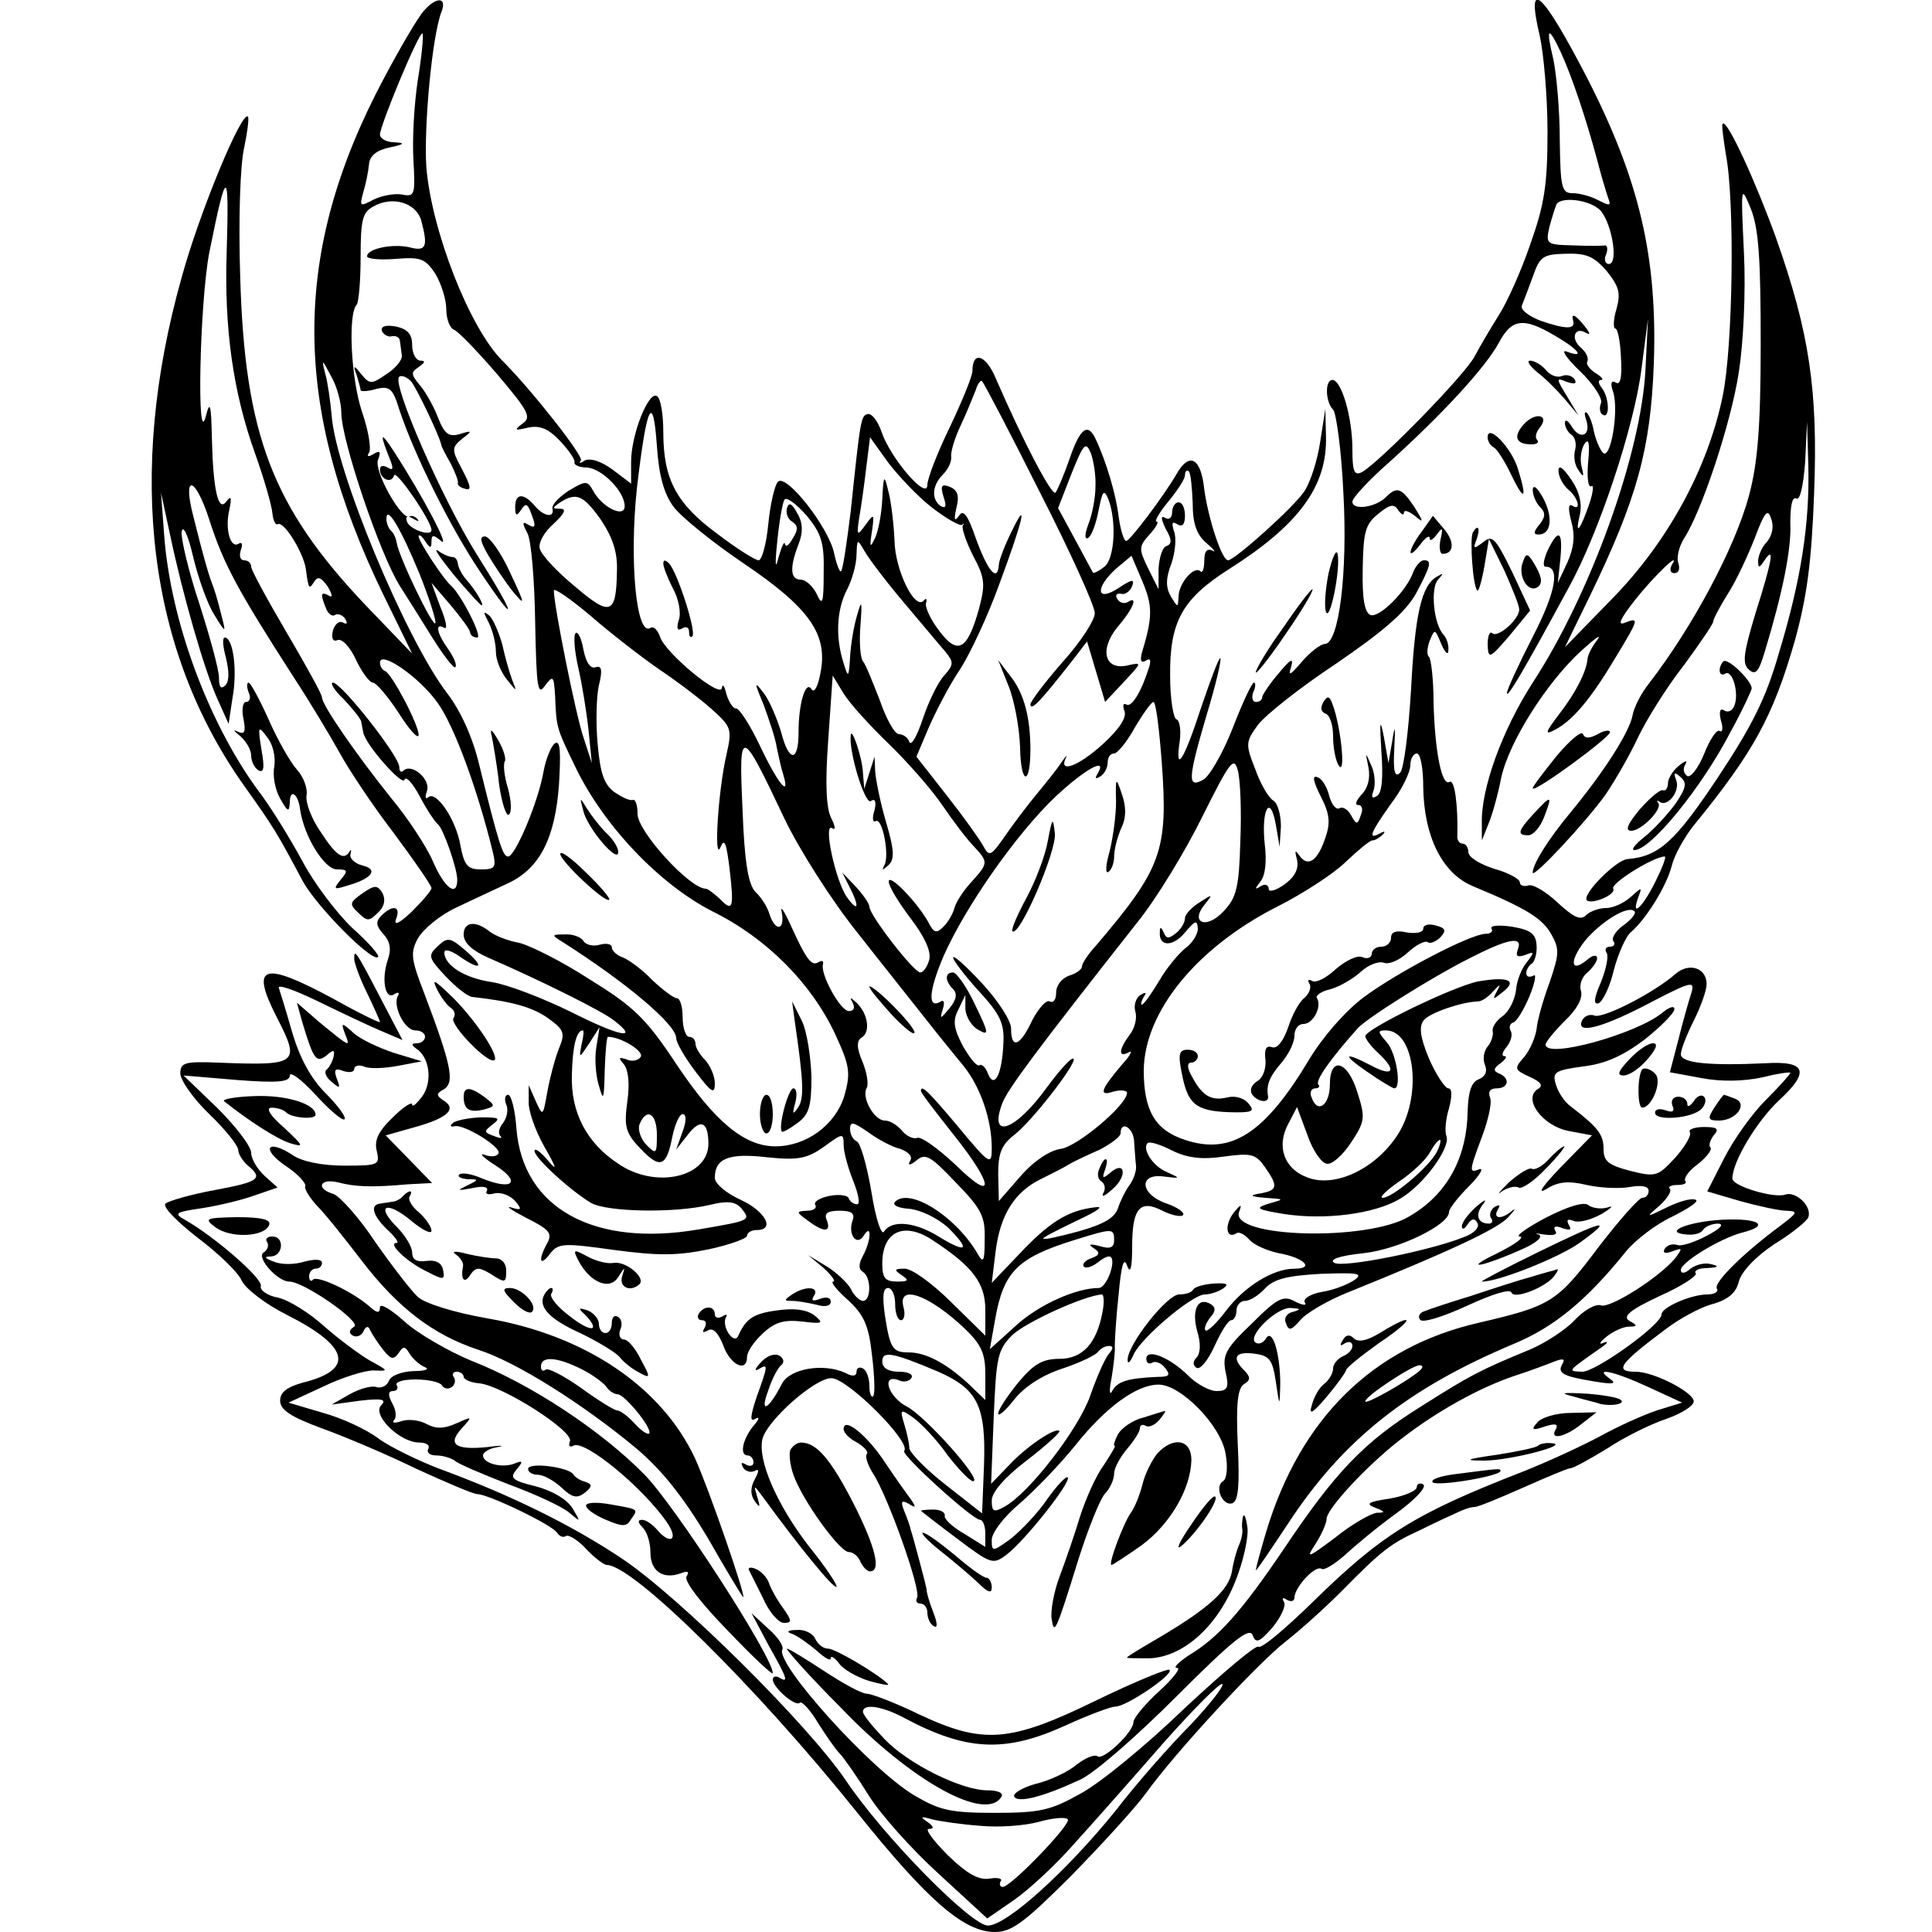
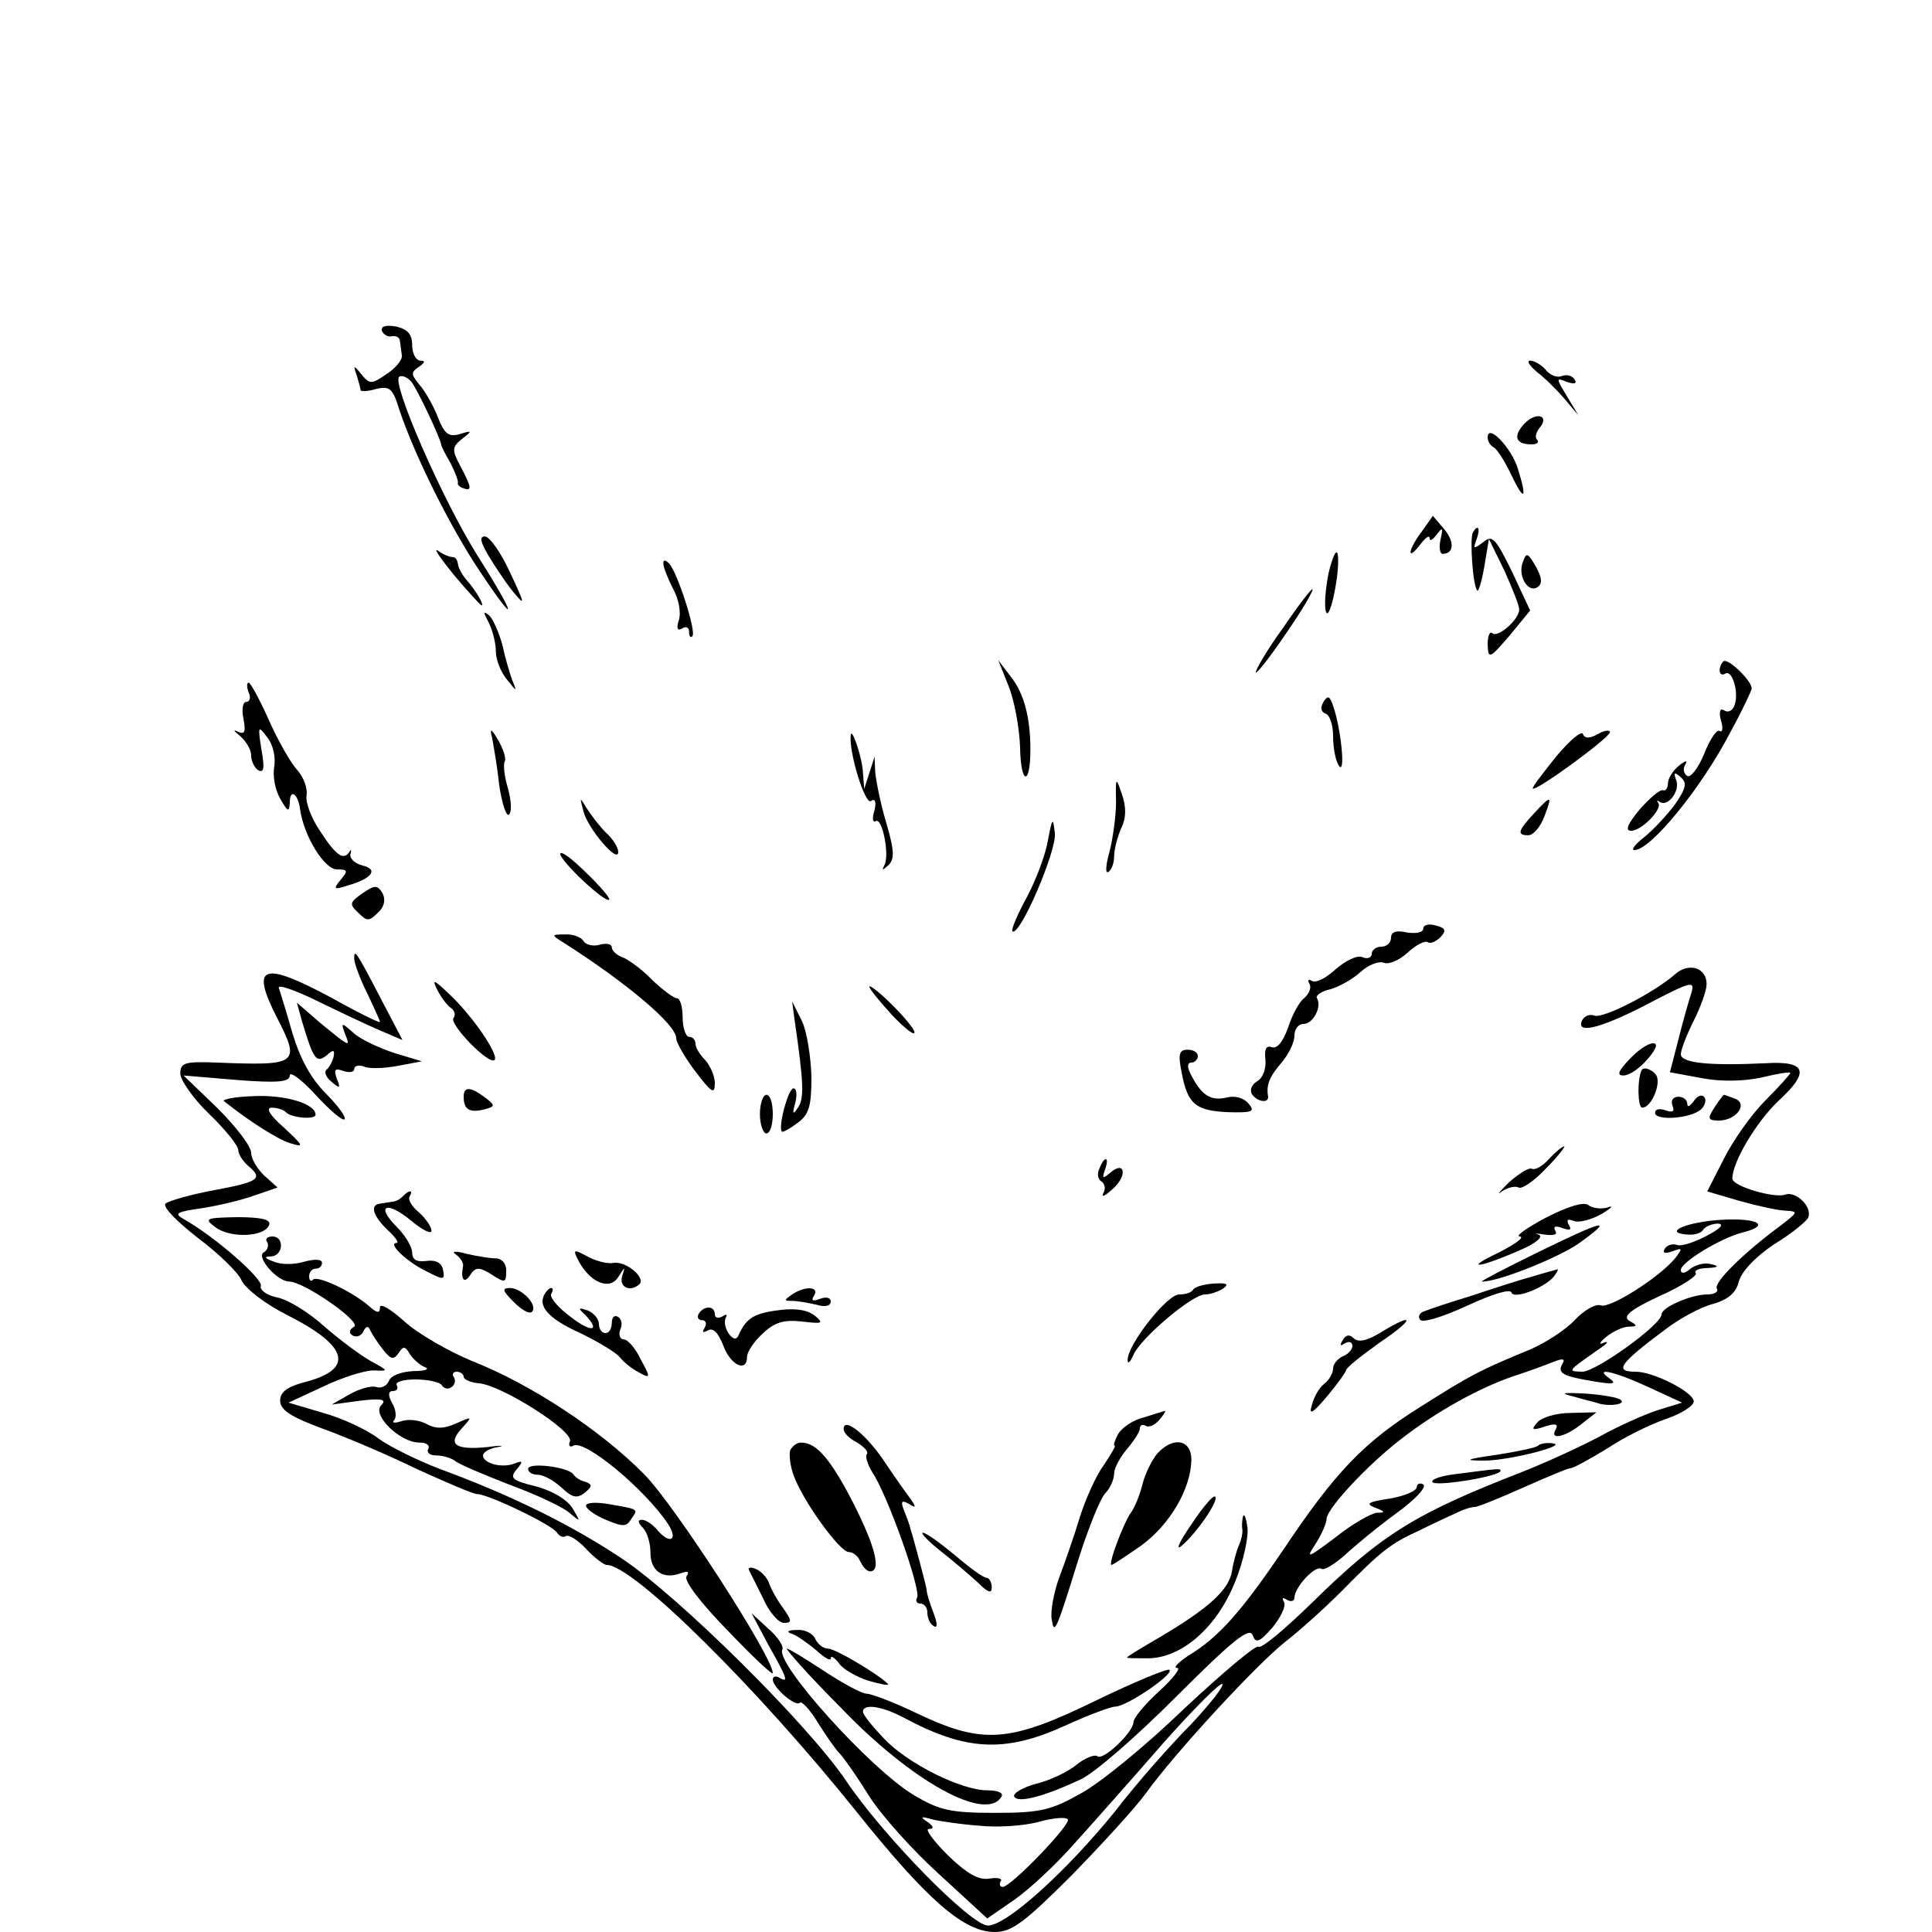
<svg xmlns="http://www.w3.org/2000/svg" version="1.0" width="300pt" height="300pt" viewBox="0 0 300 300" preserveAspectRatio="xMidYMid meet">
  <g transform="translate(0,300) scale(0.1,-0.1)" fill="#000000" stroke="none">
-     <path d="M658 2983 c-9 -10 -36 -56 -61 -103 -145 -271 -145 -509 -1 -805 l44 -90 -73 76 c-144 152 -187 264 -194 509 -3 89 0 174 6 200 5 24 8 46 6 49 -10 9 -76 -151 -103 -250 -86 -306 -52 -579 97 -789 47 -66 51 -73 91 -148 21 -39 108 -127 117 -118 3 2 -15 23 -40 45 -24 23 -59 69 -77 103 -19 35 -50 86 -71 113 -76 105 -134 261 -144 393 l-5 67 14 -65 c20 -95 53 -209 73 -254 l18 -40 6 40 c8 43 1 94 -12 94 -4 0 -3 -14 2 -32 5 -21 5 -36 -1 -42 -7 -7 -10 -3 -10 12 0 12 -14 63 -30 113 -17 51 -29 102 -28 113 2 12 10 -4 18 -39 8 -33 22 -73 33 -90 17 -28 18 -28 12 -5 -8 32 -11 42 -18 60 -5 15 -11 35 -27 99 -17 66 3 62 25 -6 22 -69 44 -109 130 -243 27 -41 59 -95 73 -120 13 -24 50 -80 83 -123 32 -43 59 -82 59 -86 0 -4 -14 -20 -31 -37 -19 -18 -28 -22 -24 -11 8 20 -5 23 -23 5 -9 -9 -8 -16 3 -28 11 -12 13 -24 7 -41 -10 -30 -4 -62 10 -53 6 4 9 3 6 -2 -9 -15 10 -54 27 -54 8 0 15 -4 15 -10 0 -5 -6 -10 -12 -10 -9 0 -10 -2 -2 -8 21 -13 26 -51 10 -74 -9 -12 -16 -18 -16 -13 0 5 -14 -4 -30 -20 -23 -22 -29 -36 -25 -52 5 -22 3 -23 -50 -23 -34 0 -65 6 -80 16 -39 26 -51 11 -12 -16 20 -13 33 -28 31 -32 -2 -3 6 -17 18 -30 13 -13 44 -52 70 -86 56 -73 111 -115 181 -138 59 -19 162 -84 245 -153 40 -34 72 -74 111 -139 29 -51 54 -92 55 -92 5 0 -55 173 -75 216 -52 111 -171 191 -323 217 -51 9 -96 23 -107 33 -10 9 -40 48 -66 85 -25 38 -55 71 -65 75 -28 8 -22 25 7 18 27 -7 52 -8 108 -3 l38 2 -36 37 -36 37 46 13 c50 14 65 28 44 41 -12 8 -12 11 1 18 16 11 11 37 -31 148 -21 54 -22 64 -10 86 8 14 34 36 60 48 25 12 62 29 81 38 48 23 72 69 78 153 3 50 2 69 -6 64 -6 -4 -14 -23 -18 -44 -8 -47 -44 -132 -55 -132 -8 0 -14 17 -45 143 -10 42 -29 84 -50 111 -64 84 -173 345 -179 431 -2 22 -6 51 -10 65 -6 23 -5 23 9 -4 9 -15 16 -41 16 -57 0 -42 60 -220 91 -269 9 -14 31 -49 49 -78 18 -29 35 -51 37 -48 3 3 -2 15 -11 28 -18 25 -21 42 -6 33 5 -3 3 11 -6 32 l-14 38 30 -35 c16 -19 30 -38 30 -42 0 -4 5 -8 11 -8 9 0 -24 65 -40 80 -13 11 -51 70 -51 77 0 4 5 1 10 -7 8 -12 10 -12 10 -1 0 11 3 11 15 1 15 -13 -28 69 -74 140 -21 32 -22 28 -4 -17 4 -11 3 -14 -5 -9 -7 4 -12 3 -12 -3 0 -15 18 -23 22 -9 3 9 58 -71 58 -85 0 -11 -34 1 -38 13 -3 8 0 10 9 5 8 -5 11 -5 7 -1 -3 4 -9 6 -12 4 -12 -7 -56 71 -49 88 5 13 3 15 -7 9 -8 -5 -11 -4 -7 2 4 6 -1 35 -11 64 -17 51 -22 152 -8 166 3 4 6 37 6 74 0 59 3 70 21 79 29 16 65 5 73 -22 11 -41 8 -49 -18 -42 -26 6 -66 -2 -66 -14 0 -4 20 -6 44 -4 39 3 46 1 62 -23 9 -15 17 -40 17 -55 0 -16 6 -30 12 -32 6 -2 36 -33 67 -69 49 -58 54 -67 39 -77 -13 -10 -12 -11 9 -6 19 4 32 -2 50 -21 14 -15 24 -30 22 -33 -1 -4 8 -8 20 -8 23 -2 58 -37 58 -60 0 -19 -35 -2 -49 24 -9 16 -11 16 -38 0 -15 -10 -27 -22 -25 -28 3 -15 -14 -12 -28 5 -17 20 -30 19 -30 -2 0 -14 2 -15 9 -5 7 11 10 10 15 -3 9 -23 8 -27 -5 -19 -8 5 -8 1 0 -14 6 -11 11 -73 12 -137 2 -103 4 -116 15 -100 13 17 14 16 16 -16 2 -49 2 -49 31 -109 44 -92 131 -183 213 -225 85 -42 154 -112 191 -191 23 -50 24 -60 14 -96 -14 -45 -59 -78 -107 -78 -48 0 -94 38 -154 128 -47 71 -66 89 -134 131 -43 28 -93 53 -110 57 -17 3 -37 11 -45 17 -22 18 -41 16 -41 -4 0 -13 13 -25 38 -36 76 -33 178 -83 196 -98 40 -31 7 -24 -68 14 -43 21 -97 42 -122 46 -42 6 -74 26 -74 46 0 6 10 3 22 -5 34 -24 42 -19 12 7 -25 22 -29 22 -44 8 -16 -15 -15 -18 12 -47 16 -17 34 -31 41 -32 63 -7 94 -16 118 -33 25 -18 27 -23 17 -47 -6 -15 -14 -45 -18 -67 -7 -39 -7 -39 -18 -15 l-11 25 0 -25 c-1 -14 10 -45 24 -70 20 -35 21 -40 5 -21 -11 13 -20 19 -20 14 0 -11 56 -62 88 -81 25 -14 129 -16 184 -3 28 7 40 5 49 -5 15 -19 16 -19 -66 -33 -163 -28 -273 33 -283 156 -2 29 -8 53 -13 53 -5 0 -6 -7 -3 -15 4 -8 1 -21 -5 -29 -6 -7 -8 -16 -4 -20 4 -4 0 -4 -10 0 -16 6 -16 7 -2 18 13 10 10 11 -19 11 -20 -1 -39 -5 -43 -9 -5 -4 -3 -6 2 -5 14 5 75 -33 69 -42 -2 -5 -12 -6 -22 -2 -9 3 -1 -5 18 -17 40 -26 26 -39 -21 -20 -16 7 -32 10 -36 6 -3 -3 2 -6 13 -7 18 0 18 -1 -1 -10 -16 -8 -15 -8 8 -4 17 4 26 2 23 -4 -3 -5 2 -7 12 -4 10 2 24 -3 32 -12 11 -13 10 -15 -6 -10 -10 3 0 -4 23 -16 36 -18 41 -24 33 -39 -15 -27 -12 -38 4 -17 13 17 21 17 100 6 68 -9 97 -9 146 1 33 7 60 17 60 21 0 5 7 9 15 9 29 0 14 29 -25 47 -22 10 -40 25 -40 34 0 30 21 39 81 32 49 -5 62 -2 88 16 30 22 31 22 31 3 0 -11 7 -36 15 -56 8 -20 11 -36 6 -36 -5 0 -11 4 -13 9 -1 5 -15 7 -30 4 -15 -3 -25 -9 -22 -14 3 -5 -3 -9 -13 -9 -17 -1 -17 -2 1 -15 25 -19 37 -19 30 0 -5 11 1 15 20 15 18 0 24 -4 20 -15 -8 -21 6 -41 17 -24 13 21 12 -7 -1 -31 -7 -13 -7 -21 0 -25 13 -8 13 -45 0 -45 -5 0 -14 8 -19 19 -6 10 -23 26 -38 35 l-28 17 24 -20 c13 -12 19 -21 15 -21 -5 0 5 -13 22 -28 25 -23 33 -39 38 -86 4 -32 5 -60 2 -64 -3 -3 -6 4 -6 16 0 11 -4 24 -10 27 -5 3 -10 1 -10 -5 0 -7 -6 -8 -17 -2 -34 16 -87 7 -99 -17 -21 -41 -35 -47 -21 -10 6 19 16 37 21 40 4 4 3 10 -4 14 -7 4 -19 0 -28 -10 -10 -10 -11 -15 -4 -11 15 9 15 7 -3 -43 -10 -30 -11 -40 -2 -34 7 4 6 -1 -3 -11 -17 -21 -22 -46 -9 -46 5 0 9 -5 9 -11 0 -5 -5 -7 -12 -3 -7 4 -8 3 -4 -5 4 -6 12 -8 18 -5 7 4 7 0 0 -13 -7 -13 -7 -24 0 -34 8 -11 9 -10 4 6 -6 20 -6 20 9 0 56 -77 110 -143 114 -139 2 2 -17 31 -43 63 -50 65 -80 134 -72 167 8 29 81 94 107 94 25 0 125 -100 113 -113 -6 -5 106 -107 118 -107 4 0 8 -9 8 -21 l0 -21 -32 20 c-18 10 -32 23 -31 28 1 6 -7 10 -18 10 -10 0 -19 -1 -19 -2 0 0 25 -20 56 -43 53 -40 56 -41 77 -25 28 21 101 113 95 120 -3 2 -17 -13 -32 -34 -14 -21 -40 -48 -56 -61 -29 -21 -30 -21 -30 -2 0 11 19 36 43 56 23 20 62 60 87 91 47 59 95 94 129 94 35 0 97 -64 104 -107 4 -21 2 -40 -4 -43 -14 -9 0 -40 15 -34 9 4 11 28 8 91 -3 64 0 88 10 94 10 6 10 11 0 21 -20 20 -14 30 16 26 23 -3 28 -9 33 -43 6 -40 6 -40 7 -5 0 48 -12 88 -22 72 -4 -7 -11 -10 -16 -7 -15 9 32 55 54 54 16 -1 17 -2 4 -6 -10 -2 -15 -10 -11 -18 4 -12 8 -11 22 5 9 11 43 31 76 44 156 63 231 98 247 116 10 11 13 15 6 10 -16 -14 -31 -13 -22 2 4 7 3 8 -5 4 -6 -4 -9 -12 -6 -17 4 -5 2 -9 -3 -9 -17 0 -22 13 -10 29 8 10 4 9 -10 -3 -12 -11 -22 -24 -22 -30 0 -6 4 -5 9 3 6 9 11 10 15 2 4 -6 -4 -16 -21 -22 -52 -21 -187 -48 -201 -40 -9 5 7 11 45 15 55 6 133 44 133 64 0 5 14 23 31 40 18 18 24 30 15 26 -15 -6 -14 -1 3 45 11 28 18 57 15 66 -4 10 0 15 10 15 19 0 21 16 4 23 -10 4 -9 8 2 16 8 6 11 11 6 11 -5 0 -3 7 4 15 6 8 9 18 6 24 -3 5 -2 11 3 13 6 1 17 20 26 41 9 22 11 36 6 32 -6 -3 -11 -2 -11 4 0 5 4 12 9 15 4 3 8 16 7 28 -1 18 -9 24 -38 29 -20 3 -35 2 -32 -3 3 -4 -1 -8 -9 -8 -23 0 -138 -60 -190 -99 -28 -21 -63 -61 -84 -96 -69 -115 -121 -149 -193 -125 -46 15 -64 45 -64 108 1 91 82 190 205 253 42 21 91 53 109 71 19 18 37 33 41 33 4 0 11 4 16 9 5 5 3 6 -4 2 -20 -11 -15 1 17 46 17 22 30 49 30 60 0 10 5 18 10 18 6 0 10 -24 10 -52 1 -76 29 -134 77 -154 84 -35 108 -50 122 -75 13 -23 12 -31 -3 -75 -10 -27 -19 -59 -20 -72 -2 -13 -10 -32 -19 -43 -16 -18 -16 -20 8 -31 18 -8 22 -14 13 -19 -24 -15 7 -57 47 -65 l37 -7 -49 -50 c-26 -27 -37 -42 -23 -34 19 12 34 14 64 7 22 -5 52 -6 68 -3 17 3 28 1 28 -6 0 -6 -4 -11 -10 -11 -5 0 -36 -35 -69 -78 -63 -84 -73 -90 -185 -116 -165 -38 -277 -149 -330 -325 -9 -30 -16 -57 -16 -59 0 -3 22 30 50 72 85 130 186 210 350 279 63 26 114 68 175 144 14 17 46 42 72 54 26 13 42 24 36 26 -7 3 -27 -3 -45 -12 -33 -16 -33 -16 -11 3 12 11 19 22 16 26 -4 3 2 6 12 6 10 0 15 3 12 6 -3 4 5 16 19 26 14 11 23 23 20 26 -3 3 -1 11 5 19 9 10 6 13 -15 13 -15 0 -25 -4 -22 -8 3 -5 -8 -23 -23 -40 -27 -29 -30 -30 -70 -20 -34 9 -41 15 -41 34 0 22 -8 33 -51 66 -10 7 -20 23 -23 34 -6 19 -2 22 42 28 35 4 63 17 96 42 25 20 46 41 46 47 0 6 -8 3 -18 -5 -39 -33 -182 -73 -182 -50 0 4 14 21 30 37 19 18 28 35 25 46 -3 9 1 22 10 29 8 7 15 17 15 22 0 6 -7 5 -15 -2 -26 -22 -29 -3 -4 29 25 30 67 56 77 46 3 -3 -4 -12 -16 -21 -12 -8 -20 -20 -17 -25 4 -5 1 -9 -5 -9 -6 0 -9 -4 -5 -10 3 -5 -1 -25 -9 -45 -11 -25 -12 -35 -4 -33 7 3 18 26 24 52 7 26 19 53 27 59 23 20 55 71 63 103 4 16 19 43 33 61 94 115 124 170 158 288 19 69 26 122 30 230 6 158 -7 248 -59 395 -31 86 -76 185 -83 178 -2 -1 1 -23 5 -48 14 -73 11 -298 -5 -375 -23 -112 -85 -226 -171 -314 l-74 -76 39 80 c73 151 94 227 99 359 6 166 -22 286 -104 446 -70 135 -95 157 -73 64 6 -27 12 -94 12 -149 0 -83 -5 -113 -27 -175 -14 -41 -36 -90 -49 -110 -12 -19 -29 -48 -37 -63 -14 -28 -147 -164 -175 -180 -12 -6 -15 0 -15 36 0 49 -17 107 -31 107 -12 0 -11 -34 1 -46 5 -5 13 -64 16 -129 7 -125 -7 -235 -29 -235 -6 0 -22 -12 -35 -27 -19 -22 -22 -24 -17 -8 4 14 -1 12 -19 -10 -14 -16 -25 -33 -26 -37 0 -5 -4 -8 -10 -8 -5 0 -7 7 -4 15 4 8 4 15 1 15 -3 0 -18 -32 -33 -71 -15 -38 -36 -75 -46 -80 -24 -13 -24 0 6 102 14 46 23 85 21 87 -2 2 -15 -33 -30 -77 -27 -83 -41 -104 -33 -51 2 16 0 31 -5 33 -5 1 -10 32 -10 67 -1 85 19 120 91 166 109 69 153 129 151 206 l-1 43 -8 -51 c-4 -28 -15 -62 -24 -76 -15 -24 -109 -108 -119 -108 -10 0 -31 66 -37 110 -5 49 -23 59 -43 24 -21 -36 -72 -103 -78 -104 -4 0 -9 17 -12 38 -4 34 -19 85 -36 121 -12 25 -24 16 -40 -31 -9 -26 -19 -49 -22 -53 -6 -5 -50 79 -93 178 -15 36 -36 43 -36 11 0 -8 -16 -47 -35 -87 -19 -39 -35 -80 -35 -90 0 -25 -57 41 -71 82 -6 18 -16 30 -22 28 -10 -3 -11 -7 -26 -151 -6 -48 -12 -90 -15 -93 -2 -2 -7 10 -11 29 -9 40 -74 123 -87 110 -5 -5 -12 -35 -15 -66 -3 -31 -10 -56 -15 -56 -5 0 -34 18 -64 41 -64 47 -84 85 -84 158 0 27 -4 53 -10 56 -13 8 -40 -60 -40 -102 l0 -34 -29 22 c-18 13 -34 18 -43 14 -7 -5 -10 -5 -6 0 5 6 -76 109 -122 155 -51 51 -110 202 -118 301 -4 62 9 205 24 242 8 22 -9 22 -28 0z m-9 -106 c-6 -38 -9 -94 -7 -126 3 -54 2 -57 -18 -53 -12 2 -32 -2 -44 -8 -21 -11 -22 -11 -16 11 4 13 8 33 9 44 1 13 12 22 32 26 23 5 25 7 8 8 -13 0 -23 6 -23 12 0 14 61 161 66 157 2 -2 -1 -34 -7 -71z m1775 41 c17 -37 39 -103 56 -166 6 -24 14 -50 17 -59 5 -13 3 -13 -15 -4 -11 6 -29 11 -40 11 -17 0 -19 8 -20 83 0 45 -5 101 -10 125 -12 50 -8 53 12 10z m-2072 -309 c-4 -120 10 -218 44 -313 14 -39 26 -81 27 -93 1 -11 5 -19 8 -17 10 6 41 -46 44 -70 4 -31 5 -32 13 -19 6 9 11 6 21 -8 7 -12 8 -18 2 -14 -13 7 -14 3 -5 -19 3 -9 10 -14 14 -11 5 3 12 0 16 -6 4 -7 3 -9 -3 -6 -6 4 -13 -2 -16 -12 -3 -12 0 -18 7 -15 7 3 20 -11 29 -31 9 -19 21 -35 26 -35 5 0 23 -21 40 -47 17 -27 31 -42 31 -34 0 16 -41 94 -52 99 -5 2 -8 8 -8 13 0 20 62 -23 90 -63 25 -35 61 -132 85 -230 6 -25 4 -28 -18 -28 -21 0 -26 6 -32 37 -7 41 -38 86 -50 75 -5 -4 -5 1 -2 10 6 18 -24 44 -37 31 -3 -3 -6 -1 -6 6 0 17 -90 131 -103 131 -5 0 2 -12 17 -26 14 -15 27 -31 27 -35 1 -5 2 -12 3 -16 3 -19 61 -84 64 -74 2 7 13 -5 24 -26 11 -21 24 -40 28 -43 8 -6 30 -68 30 -86 0 -28 -20 -13 -38 29 -10 23 -39 67 -64 97 -53 66 -108 145 -108 157 0 5 -25 50 -55 101 -30 51 -55 97 -55 102 0 6 -5 10 -11 10 -6 0 -8 7 -5 16 3 8 2 13 -3 10 -13 -9 -22 22 -15 52 4 19 3 23 -4 14 -13 -19 -21 16 -23 98 -1 51 -3 59 -9 35 -15 -60 -10 175 5 253 27 134 31 134 27 1z m2382 -144 c0 -130 -5 -185 -18 -234 -22 -82 -88 -205 -156 -293 -12 -15 -23 -37 -25 -49 -5 -26 -44 -87 -95 -149 -36 -43 -60 -82 -60 -95 0 -10 83 79 113 121 15 22 38 62 51 90 13 27 44 77 70 110 25 34 46 65 46 68 0 4 10 23 23 44 13 20 31 59 42 87 15 40 20 46 25 30 5 -12 2 -26 -6 -36 -8 -8 -14 -22 -14 -30 0 -12 2 -11 10 1 16 24 12 0 -14 -82 -19 -63 -21 -79 -10 -88 10 -9 15 -3 24 27 28 92 42 161 40 201 0 27 3 41 9 38 6 -4 11 18 14 56 l3 63 2 -70 c2 -88 -11 -175 -46 -290 -20 -70 -42 -113 -95 -193 -66 -99 -91 -122 -140 -126 -17 -1 -71 -55 -63 -64 8 -7 46 9 41 18 -5 8 63 50 80 50 3 0 -4 -18 -15 -40 -20 -40 -38 -56 -26 -23 6 16 6 16 -12 0 -10 -9 -27 -17 -38 -17 -11 0 -25 -5 -31 -11 -9 -9 -20 -3 -45 20 -18 17 -39 29 -45 26 -7 -2 -13 0 -13 5 0 5 -18 15 -40 21 -22 7 -40 18 -40 26 0 7 -4 13 -9 13 -5 0 -9 6 -8 13 1 46 -4 87 -12 83 -12 -8 -23 46 -25 124 0 36 -4 67 -7 70 -4 3 -3 14 1 25 8 19 8 19 18 -5 6 -14 11 -18 11 -10 1 9 -3 20 -8 25 -15 17 -20 72 -8 85 9 10 9 11 -1 5 -25 -13 -35 -60 -41 -177 -4 -65 -11 -122 -17 -128 -8 -8 -11 2 -9 37 2 36 1 39 -3 13 l-6 -35 -7 40 c-6 31 -7 26 -4 -22 3 -40 1 -65 -7 -69 -8 -5 -9 -2 -5 9 3 9 2 27 -4 39 -9 21 -9 21 -4 -4 3 -17 -1 -32 -11 -42 -8 -9 -11 -16 -5 -16 6 0 8 -7 4 -16 -5 -15 -7 -15 -15 0 -5 9 -13 14 -18 11 -5 -3 -12 5 -16 19 -3 13 -11 27 -18 29 -9 4 -7 -6 5 -30 14 -27 15 -41 7 -64 -12 -36 -27 -46 -40 -28 -7 10 -8 9 -4 -6 3 -14 -3 -26 -19 -38 -14 -10 -25 -13 -25 -7 0 6 -6 8 -12 4 -10 -6 -10 -5 -1 7 8 9 10 32 7 57 -6 54 8 81 17 32 l6 -35 2 32 c0 18 -5 36 -12 40 -7 4 -20 26 -28 49 -15 38 -15 42 4 68 11 15 65 58 121 95 73 50 107 79 124 108 24 45 26 53 13 53 -5 0 -12 -8 -16 -17 -10 -30 -53 -73 -67 -68 -9 4 -13 25 -12 72 1 57 4 69 24 85 18 15 25 16 31 6 5 -7 9 -9 9 -4 0 5 8 2 17 -5 14 -12 14 -10 -1 14 -20 30 -27 32 -44 15 -16 -16 -52 -21 -52 -7 0 6 26 34 58 62 83 75 148 146 169 184 20 38 38 41 87 12 38 -22 48 -36 19 -25 -10 4 -1 -10 20 -30 21 -20 36 -43 33 -50 -3 -7 -2 -16 3 -18 11 -7 10 27 -2 42 -5 6 -6 12 -1 12 5 0 1 5 -9 11 -9 6 -15 14 -12 18 2 5 -2 14 -10 21 -17 14 -10 34 8 23 7 -4 6 0 -2 10 -15 19 -22 22 -18 8 3 -13 -13 -12 -51 1 -18 7 -31 17 -29 23 2 5 10 26 17 45 11 32 16 35 51 36 32 1 44 -4 64 -27 19 -24 22 -34 15 -59 -5 -16 -5 -30 -2 -30 4 0 8 -20 9 -45 2 -31 -1 -44 -8 -39 -7 4 -9 -1 -4 -15 9 -29 -4 -106 -16 -94 -5 5 -11 20 -14 33 -2 12 -7 25 -11 29 -4 3 -4 -2 -1 -11 8 -24 -9 -32 -22 -11 -6 10 -11 13 -11 6 0 -6 5 -15 10 -18 6 -4 8 -14 6 -23 -3 -10 -1 -24 5 -32 8 -12 9 -11 5 5 -3 11 -1 27 4 35 7 11 9 2 6 -28 -2 -23 0 -40 5 -37 4 3 3 -9 -3 -27 -14 -41 -23 -52 -15 -18 4 17 0 36 -13 55 -13 19 -20 24 -20 14 0 -9 7 -22 15 -29 16 -13 21 -35 6 -25 -6 3 -6 -6 -1 -25 6 -22 4 -40 -6 -63 l-15 -32 4 38 c4 43 -3 47 -20 12 -6 -14 -8 -25 -3 -25 23 0 16 -39 -20 -109 -22 -43 -40 -82 -40 -87 0 -9 23 29 95 162 48 86 103 253 114 342 l10 77 -4 -80 c-7 -130 -85 -347 -175 -485 -47 -73 -81 -165 -79 -220 l0 -25 10 25 c6 14 15 46 20 72 12 56 71 149 125 198 21 19 32 27 24 16 -8 -10 -15 -24 -15 -30 -2 -19 -17 -50 -44 -85 -22 -29 -23 -33 -6 -24 28 15 56 49 93 111 37 61 38 64 15 55 -12 -5 -7 6 14 33 33 42 74 80 59 57 -4 -8 -2 -13 4 -13 7 0 9 7 6 16 -3 8 1 25 9 38 27 41 73 179 85 258 7 45 11 123 8 185 -5 106 -5 107 11 68 12 -31 15 -78 15 -210z m-252 211 c19 -14 33 -86 16 -86 -5 0 -8 7 -4 15 3 8 2 14 -2 14 -4 -1 -26 -1 -50 0 -41 1 -42 2 -36 29 4 15 9 30 11 35 7 11 46 8 65 -7z m-867 -441 c47 -92 85 -176 85 -187 0 -11 -22 -45 -50 -76 -27 -31 -50 -61 -50 -66 1 -11 17 7 65 68 l23 30 14 -47 14 -47 29 31 c28 30 29 31 7 26 -36 -9 -46 23 -17 59 25 29 33 50 16 39 -5 -3 -13 -1 -16 5 -4 6 -1 9 6 8 6 -2 14 4 17 12 4 11 0 11 -21 -3 -35 -23 -37 0 -4 30 l24 20 17 -40 c16 -38 16 -55 -1 -111 -3 -12 -1 -16 6 -12 7 5 9 1 5 -11 -12 -38 -27 -62 -35 -57 -5 3 -6 -2 -3 -10 4 -10 -8 -28 -33 -51 -37 -34 -70 -47 -58 -22 3 6 0 3 -7 -7 -7 -11 -25 -33 -39 -50 -14 -17 -36 -46 -49 -65 -21 -30 -24 -32 -33 -15 -6 11 -31 46 -57 79 l-47 60 19 45 c11 25 32 66 49 91 16 25 43 83 60 130 38 102 46 138 20 84 -11 -22 -20 -46 -20 -52 -2 -28 -17 -10 -35 39 -13 38 -20 48 -27 37 -7 -10 -8 -6 -4 12 5 19 2 28 -10 33 -13 5 -15 2 -10 -15 5 -15 4 -19 -4 -15 -15 10 -14 32 3 49 8 8 14 20 13 28 -1 8 6 30 15 49 9 19 19 44 23 54 3 10 8 17 10 14 3 -3 44 -81 90 -173z m-569 -22 c11 -15 60 -55 109 -88 102 -69 131 -110 119 -170 -4 -22 -10 -32 -14 -25 -9 14 -20 -22 -20 -67 0 -47 -15 -47 -27 0 -7 23 -19 51 -28 62 -14 18 -14 16 1 -20 8 -22 18 -51 20 -65 3 -14 7 -33 10 -42 12 -39 -8 -15 -35 42 -16 34 -33 60 -38 60 -4 -1 -11 9 -15 22 -3 13 -6 17 -7 10 -1 -18 -88 54 -96 79 -4 11 -10 17 -15 14 -22 -14 -33 104 -21 217 15 129 25 151 31 66 3 -46 11 -75 26 -95z m401 -1 c22 -17 43 -29 47 -27 3 3 4 2 1 -1 -2 -4 5 -25 16 -47 19 -35 19 -45 9 -83 -18 -64 -33 -72 -62 -33 -13 17 -22 36 -20 43 2 6 0 8 -4 3 -14 -14 -44 48 -45 93 -1 25 -5 59 -9 75 -7 29 -8 29 -10 -10 -1 -22 -6 -49 -11 -60 -8 -17 -9 -15 -5 10 4 28 3 28 -10 10 -13 -18 -14 -17 -10 10 3 17 8 52 11 78 l6 48 28 -39 c16 -21 46 -53 68 -70z m254 32 c0 -17 -5 -43 -11 -58 -6 -16 -6 -25 0 -21 5 3 12 22 16 43 6 30 8 33 15 17 13 -34 10 -92 -6 -105 -9 -7 -17 -11 -18 -9 -1 2 -14 26 -28 52 l-26 48 21 54 c19 47 22 50 30 31 4 -11 8 -35 7 -52z m151 -25 c0 -32 6 -49 21 -62 12 -10 16 -16 10 -12 -9 4 -13 -1 -13 -16 0 -12 -3 -20 -6 -16 -10 9 -34 -19 -34 -40 -1 -17 -1 -17 -12 1 -8 14 -8 28 1 51 6 18 8 40 4 50 -4 13 -3 16 5 11 8 -5 12 0 12 13 0 12 -4 21 -10 21 -5 0 -10 -7 -10 -16 0 -8 -5 -12 -11 -8 -7 4 -6 -2 1 -17 10 -17 10 -24 1 -27 -6 -2 -11 -18 -12 -35 l0 -32 -16 32 c-15 31 -15 34 2 53 10 11 15 20 11 20 -4 0 4 14 18 31 14 17 26 35 26 41 0 6 3 9 6 6 3 -3 5 -25 6 -49z m-919 -26 c18 -27 26 -50 25 -79 -1 -69 -10 -72 -66 -24 -28 23 -53 50 -54 59 -2 9 8 26 22 38 17 16 20 23 10 23 -13 0 -13 1 0 10 25 16 36 11 63 -27z m346 -83 c0 -47 -2 -52 -11 -32 -6 12 -17 22 -25 22 -16 0 -17 19 -3 55 7 18 7 33 -2 48 -8 15 -13 18 -16 8 -2 -7 1 -17 8 -21 9 -6 10 -12 1 -26 -6 -11 -11 -14 -12 -9 -1 6 -5 -3 -10 -20 -5 -21 -6 -13 -2 25 3 30 8 59 11 64 3 5 18 -6 34 -24 24 -29 28 -43 27 -90z m-628 0 c16 -40 27 -75 25 -78 -5 -4 -56 102 -60 125 -1 7 -5 16 -9 19 -4 4 -7 12 -7 18 0 23 22 -14 51 -84z m752 -45 c28 -33 57 -68 65 -77 13 -16 13 -20 -1 -36 -10 -10 -25 -41 -34 -68 -9 -27 -18 -43 -21 -36 -2 6 -9 12 -16 12 -7 0 -20 24 -30 53 -11 28 -22 56 -26 60 -4 5 -6 29 -4 55 3 39 2 42 -5 17 -5 -16 -10 -46 -11 -65 -2 -33 -3 -33 -10 -10 -13 40 -11 83 5 114 8 15 15 40 15 55 1 24 1 25 12 6 6 -11 33 -47 61 -80z m-380 -104 c27 -18 64 -46 82 -62 31 -28 32 -31 23 -71 -13 -56 -20 -170 -9 -143 6 14 9 6 14 -35 7 -61 5 -67 -16 -45 -9 8 -18 15 -21 15 -25 0 -106 89 -106 116 0 13 -3 23 -7 22 -5 -2 -17 4 -29 12 -16 12 -22 29 -26 75 -3 32 -2 74 2 91 6 24 4 31 -5 28 -8 -3 -15 7 -19 27 -3 18 -9 29 -12 26 -4 -3 -2 -28 4 -54 6 -26 13 -70 16 -98 l5 -50 -13 40 c-12 35 -46 205 -46 228 0 5 26 -13 58 -40 31 -27 79 -64 105 -82z m357 -116 c28 -27 66 -70 83 -95 17 -25 39 -54 49 -64 23 -25 23 -26 -4 -56 -13 -14 -24 -32 -26 -40 -2 -8 -9 -21 -17 -29 -11 -11 -15 -10 -24 8 -17 30 -61 76 -61 62 0 -7 15 -32 34 -57 22 -29 32 -51 29 -64 -3 -11 -9 -20 -14 -20 -10 0 -79 89 -79 102 0 5 -10 19 -21 31 l-21 22 11 -22 c16 -31 14 -41 -4 -16 -18 26 -37 116 -23 107 6 -4 5 3 -1 15 -8 15 -10 53 -5 121 l7 101 17 -28 c10 -16 41 -50 70 -78z m424 -29 c10 -137 0 -164 -101 -283 -13 -14 -23 -29 -23 -34 0 -4 -9 -11 -20 -14 -11 -4 -20 -15 -20 -26 0 -11 -4 -17 -10 -14 -5 3 -17 -10 -27 -29 -19 -41 -33 -46 -33 -13 0 12 -20 43 -45 70 -25 27 -45 45 -45 40 0 -4 18 -28 40 -52 33 -36 40 -50 38 -82 -2 -47 -14 -71 -24 -46 -3 9 -9 15 -13 13 -4 -3 -15 11 -26 30 -14 27 -16 39 -7 56 l11 23 0 -22 c1 -12 10 -27 20 -32 17 -10 17 -6 -5 39 -13 28 -29 50 -34 50 -13 0 -13 -13 0 -26 7 -7 5 -17 -6 -30 -14 -17 -15 -17 -10 -1 3 10 2 15 -3 12 -21 -13 -19 16 4 70 35 79 114 191 174 248 46 43 82 63 65 35 -4 -7 -3 -8 4 -4 7 4 12 14 12 22 0 8 4 14 10 14 5 0 20 18 32 40 13 22 26 40 29 40 4 0 9 -42 13 -94z m-586 -87 c23 -48 73 -127 114 -178 40 -51 88 -111 106 -134 18 -23 44 -55 58 -72 26 -32 44 -83 44 -128 0 -27 -3 -26 -51 32 -47 56 -59 68 -59 57 0 -3 23 -33 50 -67 64 -80 66 -109 3 -47 -27 25 -53 44 -59 41 -6 -2 -17 3 -24 12 -7 8 -18 15 -26 15 -17 0 -37 37 -28 51 3 6 0 24 -7 41 -9 21 -9 32 -1 37 14 8 10 37 -8 54 -10 9 -11 9 -6 0 4 -8 2 -13 -6 -13 -13 0 -45 58 -40 73 1 5 -2 6 -7 3 -11 -7 -19 4 -44 59 -10 22 -16 30 -13 18 5 -28 -10 -30 -19 -3 -3 11 -13 27 -22 35 -11 12 -17 45 -20 128 -6 130 -3 130 65 -14z m708 -35 c-2 -72 -6 -88 -26 -109 -27 -29 -53 -18 -29 11 13 16 12 16 -8 3 -13 -8 -23 -19 -23 -25 0 -6 -6 -17 -14 -23 -11 -9 -15 -9 -19 1 -4 9 -6 9 -6 1 -2 -23 20 -24 39 -1 16 19 19 20 20 6 0 -9 -9 -23 -19 -30 -10 -8 -29 -30 -41 -51 -12 -20 -24 -37 -27 -37 -2 0 -1 5 3 12 5 7 3 8 -5 3 -7 -4 -11 -16 -8 -26 3 -10 -1 -26 -9 -36 -17 -23 -18 -36 -1 -27 6 4 3 -4 -9 -17 -35 -41 -39 -52 -15 -44 11 3 21 2 21 -2 0 -19 -78 -84 -103 -87 -16 -2 -41 -18 -62 -42 l-34 -39 -1 42 c0 32 5 45 24 60 28 21 99 113 93 119 -3 3 -21 -17 -41 -44 -49 -68 -91 -83 -70 -26 8 22 52 81 211 283 29 36 74 110 100 163 43 86 49 94 55 72 4 -14 6 -64 4 -110z m431 -168 c-4 -11 -1 -13 11 -9 15 6 15 5 3 -11 -8 -9 -16 -29 -17 -44 -2 -15 -11 -33 -21 -40 -10 -7 -17 -18 -15 -24 1 -5 -2 -16 -8 -23 -6 -7 -8 -20 -4 -29 4 -10 0 -18 -10 -22 -11 -4 -16 -19 -17 -48 -1 -74 -32 -131 -91 -165 -65 -39 -278 -33 -264 7 5 13 3 13 -9 -2 -14 -19 -11 -41 5 -31 4 3 13 -2 20 -10 7 -8 27 -17 46 -21 39 -7 56 -24 24 -24 -33 0 -77 -27 -106 -65 -15 -20 -29 -33 -32 -31 -3 3 1 12 7 20 9 10 9 16 1 21 -20 12 -30 -9 -21 -42 6 -19 5 -35 -1 -41 -6 -6 -6 -12 0 -16 6 -3 18 12 28 34 10 22 21 40 26 40 4 0 8 7 8 15 0 8 6 15 13 15 8 0 22 9 31 19 14 15 34 20 87 23 57 2 66 1 53 -9 -10 -7 -32 -16 -51 -19 -18 -3 -30 -11 -27 -16 4 -6 -3 -5 -15 1 -18 10 -27 6 -67 -34 -41 -39 -46 -49 -41 -75 6 -25 3 -30 -14 -30 -11 0 -31 11 -44 24 -28 28 -65 43 -65 26 0 -6 4 -9 9 -6 5 3 14 0 20 -8 9 -11 7 -14 -11 -14 -47 -2 -63 -7 -71 -22 -4 -8 -5 1 -1 20 3 19 6 42 5 50 0 8 2 44 6 80 4 45 8 59 13 45 5 -14 8 -5 8 29 0 60 12 74 47 56 14 -7 28 -10 32 -7 3 4 -8 12 -25 18 -42 14 -45 48 -4 42 25 -3 26 -3 4 7 -22 9 -39 36 -30 45 3 3 19 -2 37 -11 24 -12 46 -15 81 -10 43 6 50 4 64 -16 21 -30 20 -36 -6 -41 -19 -3 -17 -5 7 -7 30 -2 30 -2 5 -9 -22 -7 -19 -9 23 -16 64 -10 141 0 180 23 37 21 80 80 73 98 -3 7 -1 27 4 43 5 19 5 31 -1 31 -5 0 -19 21 -30 46 -14 34 -16 50 -8 60 9 11 57 28 84 29 6 0 16 7 23 15 12 13 13 13 6 0 -7 -13 -6 -13 10 0 23 18 7 24 -39 16 -39 -8 -175 -74 -175 -85 0 -4 9 -16 20 -26 29 -27 24 -38 -10 -20 -44 23 -47 18 -6 -10 20 -14 39 -25 41 -25 12 0 3 56 -12 72 -14 16 -14 18 -1 18 46 0 57 -105 17 -164 -34 -51 -95 -80 -137 -65 -38 13 -51 49 -31 85 l13 25 16 -43 c8 -24 22 -44 30 -45 8 -2 25 13 38 33 22 33 22 39 10 77 -15 50 -43 58 -43 13 0 -32 -19 -46 -28 -21 -4 8 -1 15 5 15 6 0 8 3 5 6 -5 6 19 40 61 87 14 16 118 81 172 108 62 32 85 36 77 15z m-1454 -148 c-4 -22 -4 -22 12 2 l16 25 -5 -31 c-3 -17 -1 -44 4 -60 7 -25 8 -22 9 24 1 28 3 52 5 52 20 0 56 -22 51 -31 -4 -6 -14 -8 -22 -4 -13 4 -13 3 -4 -8 7 -9 9 -31 5 -58 -5 -38 -3 -48 20 -72 31 -33 41 -29 50 18 4 19 11 35 16 35 6 0 6 -11 0 -27 l-10 -28 18 23 c20 26 32 20 32 -14 0 -52 -82 -71 -140 -31 -49 32 -74 80 -72 138 1 44 7 69 17 69 2 0 1 -10 -2 -22z m117 -140 c0 -30 -1 -31 -16 -16 -9 9 -14 24 -11 32 11 27 27 17 27 -16z m378 -22 c13 -5 20 -12 15 -19 -4 -7 0 -7 10 1 14 12 22 7 61 -34 40 -41 46 -53 45 -88 0 -36 -2 -39 -12 -21 -35 58 -105 101 -127 79 -5 -5 4 -10 22 -11 18 -2 43 -14 60 -29 35 -35 30 -41 -13 -15 -38 24 -74 27 -86 9 -4 -8 -13 18 -20 62 -7 41 -17 76 -23 78 -5 2 -10 10 -10 19 0 12 5 11 28 -5 15 -11 37 -23 50 -26z m363 12 c1 -13 2 -30 3 -38 1 -8 -4 -22 -10 -30 -6 -8 -14 -24 -18 -36 -5 -15 -22 -25 -61 -36 -30 -8 -55 -14 -55 -11 0 2 24 14 53 28 34 16 43 23 25 20 -40 -5 -69 -23 -115 -72 l-43 -45 6 49 c7 56 29 92 70 112 16 8 36 18 44 23 8 5 30 15 48 23 17 9 32 20 32 25 0 21 20 9 21 -12z m470 -17 c-13 -24 -69 -71 -84 -71 -6 0 5 11 25 25 21 14 42 34 48 45 6 11 13 20 16 20 2 0 0 -9 -5 -19z m-781 -138 c61 -40 80 -66 80 -107 l0 -40 -53 52 c-29 29 -61 52 -72 52 -17 0 -17 -2 -5 -10 12 -8 11 -10 -7 -10 -19 0 -23 6 -23 28 0 51 35 66 80 35z m280 1 c0 -11 -6 -14 -22 -9 -16 4 -19 3 -10 -3 11 -7 10 -11 -4 -16 -9 -3 -14 -9 -11 -13 4 -3 13 0 22 7 9 7 17 11 20 8 8 -8 -7 -48 -19 -48 -35 0 -93 -26 -128 -58 l-41 -37 8 45 c13 75 34 97 125 125 58 18 60 18 60 -1z m-340 -99 c0 -14 4 -25 9 -25 5 0 7 9 4 20 -10 37 39 20 95 -33 26 -25 32 -39 32 -71 l0 -40 -27 26 c-35 32 -66 48 -92 48 -25 0 -29 6 -37 58 -4 29 -3 42 5 42 6 0 11 -11 11 -25z m322 -12 c-9 -49 -31 -73 -67 -73 -26 0 -40 -8 -64 -37 -17 -21 -31 -42 -31 -48 0 -5 11 4 25 22 16 20 44 38 75 48 27 9 52 21 55 26 4 5 11 9 17 9 7 0 7 -4 0 -12 -6 -7 -19 -36 -29 -65 -18 -52 -96 -153 -134 -173 -16 -9 -19 -7 -19 10 0 13 20 36 54 62 30 23 53 44 51 46 -6 6 -50 -23 -78 -53 l-28 -29 4 103 c4 94 6 105 29 128 21 20 111 61 139 63 3 0 4 -12 1 -27z m-255 -93 c61 -27 74 -53 71 -144 l-3 -76 -56 44 c-31 24 -56 50 -57 57 0 8 -4 25 -8 38 -7 23 -6 24 15 9 12 -9 36 -34 52 -57 17 -22 35 -41 40 -41 16 0 -74 101 -103 116 -29 15 -40 51 -13 41 8 -4 17 -2 20 3 4 6 -5 10 -19 10 -17 0 -26 6 -26 16 0 17 16 14 87 -16z m-554 4 c18 -9 35 -22 39 -28 4 -6 12 -11 17 -11 11 0 55 -54 49 -61 -3 -2 -13 5 -23 16 -10 11 -22 20 -27 20 -4 0 -30 16 -56 35 -27 19 -52 32 -55 28 -4 -3 -7 -1 -7 5 0 17 25 15 63 -4z m1302 -2 c-18 -16 -85 -54 -85 -48 0 8 73 56 84 56 6 0 6 -3 1 -8z" />
    <path d="M2387 2422 c12 -9 31 -28 43 -42 l21 -25 -18 30 c-17 28 -17 29 0 22 12 -4 16 -3 12 4 -4 6 -13 8 -20 5 -8 -3 -19 2 -25 10 -7 8 -18 14 -24 14 -6 0 -1 -8 11 -18z" />
    <path d="M2366 2341 c-17 -19 -12 -31 12 -31 9 0 12 3 9 7 -4 3 -2 12 4 19 16 20 -7 25 -25 5z" />
    <path d="M2310 2321 c0 -6 4 -13 10 -16 5 -3 17 -22 26 -41 21 -44 26 -40 11 8 -10 33 -47 71 -47 49z" />
-     <path d="M2380 2240 c0 -9 5 -21 12 -28 8 -8 8 -15 -2 -27 -9 -11 -9 -15 -1 -15 20 0 23 27 7 57 -9 16 -15 21 -16 13z" />
    <path d="M2208 2175 c-22 -29 -24 -48 -3 -21 8 11 15 16 15 10 0 -5 5 -2 11 6 9 12 10 11 6 -7 -3 -13 -1 -23 3 -23 18 0 19 19 2 39 l-17 20 -17 -24z" />
    <path d="M2287 2173 c-5 -9 0 -84 7 -90 2 -2 7 15 11 38 l7 42 24 -49 c12 -27 23 -54 23 -60 1 -15 -34 -46 -42 -37 -4 3 -7 -5 -7 -18 1 -23 3 -22 34 14 l32 39 -28 60 c-26 53 -31 58 -45 46 -15 -11 -16 -11 -10 5 6 17 2 24 -6 10z" />
    <path d="M2365 2128 c-9 -21 7 -49 22 -40 8 5 8 14 -2 32 -12 21 -15 23 -20 8z" />
    <path d="M2676 1973 c-9 -10 -7 -25 3 -19 11 7 22 -31 14 -50 -3 -8 -10 -11 -16 -7 -6 4 -8 -2 -5 -15 4 -12 3 -20 -2 -17 -4 3 -15 -13 -24 -36 -9 -22 -21 -37 -26 -34 -6 4 -7 12 -3 18 4 7 0 6 -10 -2 -9 -7 -17 -20 -17 -27 0 -8 -4 -13 -8 -11 -5 1 -21 -13 -36 -30 -19 -23 -23 -33 -13 -33 16 0 49 34 42 43 -3 4 -2 5 2 2 12 -9 32 16 26 33 -5 13 -3 14 7 5 10 -9 8 -17 -9 -42 -12 -16 -33 -39 -48 -51 -14 -11 -21 -20 -15 -20 25 0 104 96 150 185 18 33 32 63 32 66 0 12 -37 48 -44 42z" />
    <path d="M2055 1910 c-5 -9 -4 -15 3 -18 7 -2 12 -18 12 -35 0 -18 4 -39 9 -46 11 -16 3 60 -9 93 -5 15 -8 17 -15 6z" />
    <path d="M2417 1826 c-20 -25 -37 -47 -37 -50 0 -9 119 78 120 87 0 4 -9 3 -19 -3 -13 -7 -20 -7 -23 0 -2 6 -20 -9 -41 -34z" />
    <path d="M2382 1737 c-25 -27 -27 -34 -9 -34 8 0 19 13 25 29 13 34 11 34 -16 5z" />
    <path d="M1566 1935 c9 -22 17 -65 18 -96 1 -58 16 -60 16 -3 0 50 -10 88 -31 114 l-19 25 16 -40z" />
    <path d="M1030 2125 c0 -6 7 -23 15 -39 9 -16 13 -38 9 -49 -4 -13 -2 -17 5 -13 6 4 11 2 11 -5 0 -7 2 -10 5 -7 7 6 -23 99 -36 113 -6 6 -9 6 -9 0z" />
    <path d="M1321 1858 c-3 -26 22 -107 31 -102 7 5 9 -1 6 -14 -4 -12 -3 -20 2 -17 10 6 22 -54 13 -69 -4 -8 -3 -8 7 1 9 9 9 22 -4 66 -9 30 -16 66 -17 79 l-1 23 -8 -25 -8 -25 -2 25 c-1 24 -18 73 -19 58z" />
    <path d="M1733 1755 c0 -22 -5 -57 -10 -77 -6 -21 -7 -35 -2 -32 5 3 9 14 9 24 0 11 5 30 11 44 8 16 8 33 1 53 -9 27 -10 27 -9 -12z" />
    <path d="M1627 1694 c-4 -23 -19 -62 -33 -88 -14 -26 -24 -49 -22 -52 11 -10 69 125 66 152 -3 26 -4 25 -11 -12z" />
    <path d="M1350 1468 c0 -4 16 -23 35 -44 19 -20 35 -33 35 -27 0 5 -16 24 -35 43 -19 19 -35 31 -35 28z" />
    <path d="M1853 998 c-2 -5 -12 -8 -22 -8 -19 0 -81 -79 -80 -102 0 -7 4 -3 9 8 10 25 91 94 111 94 8 0 20 4 28 9 10 7 6 9 -13 8 -16 -1 -30 -5 -33 -9z" />
    <path d="M1707 1185 c-4 -8 -2 -17 4 -20 5 -4 6 -12 2 -18 -3 -7 3 -4 15 7 23 20 19 45 -4 25 -12 -10 -13 -9 -8 5 3 9 4 16 1 16 -3 0 -7 -7 -10 -15z" />
    <path d="M593 2486 c3 -6 10 -10 16 -8 6 1 12 -2 12 -8 1 -5 2 -16 3 -22 1 -7 -10 -20 -24 -29 -23 -16 -26 -16 -39 0 -12 15 -13 14 -7 -2 3 -10 6 -21 6 -23 0 -2 11 -2 24 2 21 5 26 1 36 -32 24 -72 80 -184 125 -251 60 -90 58 -73 -4 25 -54 86 -134 269 -121 277 4 3 13 -1 19 -8 9 -12 43 -83 46 -97 0 -3 7 -16 15 -30 7 -14 12 -27 11 -30 -1 -2 2 -6 8 -8 14 -5 14 0 -4 34 -14 26 -13 30 3 43 16 12 15 13 -4 7 -17 -5 -24 0 -34 26 -7 18 -20 41 -29 51 -13 16 -13 19 -1 27 10 7 11 10 3 10 -7 0 -13 11 -13 24 0 17 -7 25 -25 29 -17 3 -24 0 -22 -7z" />
    <path d="M758 2138 c9 -15 26 -41 38 -56 20 -24 20 -22 -4 29 -14 31 -32 56 -39 56 -9 0 -7 -8 5 -29z" />
    <path d="M705 2107 c22 -26 41 -47 43 -47 4 0 -8 22 -24 40 -7 8 -13 20 -13 25 -1 6 -4 10 -8 10 -5 0 -15 4 -23 10 -8 5 4 -12 25 -38z" />
    <path d="M2063 2110 c-5 -25 -7 -52 -4 -60 6 -17 23 67 18 90 -2 8 -8 -5 -14 -30z" />
    <path d="M1993 2026 c-24 -33 -43 -65 -43 -70 0 -4 21 22 46 59 25 36 44 68 42 70 -1 2 -22 -25 -45 -59z" />
    <path d="M759 2033 c6 -12 11 -32 11 -45 0 -13 8 -32 17 -43 16 -20 16 -20 8 0 -4 11 -11 35 -15 54 -5 18 -14 39 -20 45 -10 8 -10 6 -1 -11z" />
    <path d="M386 1925 c4 -8 2 -15 -4 -15 -5 0 -7 -12 -4 -26 4 -21 2 -25 -9 -20 -8 4 -6 1 4 -7 9 -8 17 -21 17 -30 0 -9 5 -19 11 -23 9 -5 10 4 5 32 -6 37 -5 38 9 19 9 -11 13 -30 11 -45 -3 -14 1 -36 9 -50 12 -21 14 -22 15 -6 0 22 13 14 16 -11 6 -42 38 -93 57 -93 17 0 18 -2 6 -16 -12 -15 -11 -16 11 -9 38 11 48 25 23 31 -12 3 -20 11 -19 17 2 7 1 9 -1 5 -9 -15 -21 -7 -45 30 -14 20 -24 46 -22 57 2 11 -5 29 -15 40 -10 11 -30 46 -44 78 -14 31 -28 57 -31 57 -3 0 -3 -7 0 -15z" />
    <path d="M764 1855 c2 -11 8 -44 11 -73 4 -28 11 -50 15 -47 5 3 4 21 -1 40 -6 19 -8 39 -5 43 2 4 -2 18 -10 32 -11 19 -14 20 -10 5z" />
    <path d="M906 1740 c7 -27 54 -82 54 -63 0 7 -8 20 -19 30 -10 10 -23 27 -30 38 -11 18 -11 18 -5 -5z" />
    <path d="M870 1674 c0 -11 70 -77 76 -71 2 2 -14 21 -36 42 -22 22 -40 35 -40 29z" />
    <path d="M563 1613 c-20 -14 -21 -17 -7 -30 14 -14 17 -14 31 0 10 9 12 20 7 30 -8 13 -12 13 -31 0z" />
    <path d="M2210 1558 c0 -6 -11 -8 -25 -6 -17 4 -25 1 -25 -8 0 -8 -7 -14 -15 -14 -8 0 -15 -5 -15 -11 0 -6 -7 -9 -15 -5 -8 3 -26 -6 -41 -19 -15 -14 -31 -22 -37 -18 -5 3 -7 1 -4 -4 4 -6 0 -16 -8 -23 -8 -6 -19 -27 -25 -46 -8 -22 -17 -33 -25 -30 -9 3 -12 -3 -10 -20 1 -14 -4 -28 -13 -33 -8 -5 -12 -13 -8 -20 8 -12 27 -15 25 -3 -3 17 2 30 21 52 11 13 20 31 20 42 0 10 6 18 14 18 15 0 29 27 21 40 -3 4 7 11 21 14 14 4 35 16 47 27 12 11 28 17 36 14 8 -3 24 4 37 16 12 11 26 19 31 16 4 -3 13 1 20 8 9 10 8 14 -8 18 -10 3 -19 1 -19 -5z" />
    <path d="M874 1537 c99 -63 176 -128 176 -149 0 -7 14 -31 30 -52 25 -33 30 -36 30 -18 0 11 -7 27 -15 36 -8 8 -15 19 -15 25 0 6 -4 11 -10 11 -5 0 -10 14 -10 30 0 17 -4 30 -9 30 -5 0 -22 13 -38 28 -15 16 -36 31 -45 35 -10 3 -18 11 -18 16 0 5 -8 7 -19 4 -10 -3 -22 0 -25 6 -4 6 -17 11 -29 10 -21 0 -21 -1 -3 -12z" />
    <path d="M550 1511 c0 -6 9 -31 20 -53 11 -23 20 -43 20 -45 0 -2 -33 14 -74 37 -108 58 -128 52 -86 -30 37 -72 33 -75 -92 -70 -51 2 -58 0 -58 -17 0 -10 20 -39 45 -63 25 -24 45 -49 45 -56 0 -6 7 -17 15 -24 24 -20 18 -25 -52 -38 -38 -7 -72 -17 -76 -21 -5 -5 18 -28 50 -53 32 -24 63 -54 68 -66 6 -13 37 -37 71 -54 97 -49 105 -85 24 -105 -25 -7 -35 -15 -35 -28 0 -14 16 -25 65 -43 36 -13 102 -41 147 -63 46 -21 88 -39 94 -39 17 0 117 -48 124 -60 4 -6 10 -8 14 -5 5 2 19 -7 31 -20 13 -14 28 -25 32 -25 41 0 233 -190 387 -382 112 -140 168 -188 216 -188 26 0 46 15 118 87 48 49 100 106 116 128 46 64 172 200 216 235 22 17 61 52 87 78 64 65 77 75 123 96 22 11 48 23 57 27 10 5 22 9 28 9 5 0 39 14 75 30 36 16 69 30 73 30 5 0 30 14 58 31 27 18 68 38 92 46 23 8 42 20 42 27 0 14 -62 46 -90 46 -34 0 -26 12 45 65 22 17 55 35 74 40 25 7 37 18 41 35 4 15 25 38 55 58 28 17 52 37 53 42 6 17 -20 41 -36 35 -17 -6 -82 13 -82 25 0 26 38 89 72 121 49 45 43 62 -21 58 -85 -4 -131 0 -131 14 0 7 9 30 20 52 11 22 20 47 20 57 0 25 -27 34 -48 16 -34 -30 -113 -70 -126 -65 -8 3 -17 -1 -20 -9 -8 -21 35 -9 112 32 60 31 64 31 58 11 -4 -12 -13 -44 -20 -72 l-13 -50 49 -9 c31 -6 66 -5 94 1 24 6 44 9 44 7 0 -2 -18 -22 -39 -43 -21 -21 -50 -62 -64 -90 l-26 -51 51 -15 c29 -8 61 -15 72 -15 19 -1 17 -3 -9 -23 -57 -42 -105 -89 -99 -98 3 -5 -4 -9 -15 -9 -25 0 -71 -20 -71 -31 0 -16 -102 -89 -123 -89 -24 1 -24 0 30 38 10 7 11 10 3 7 -8 -4 -6 1 4 9 11 9 27 16 35 16 14 0 14 2 1 9 -11 7 1 17 48 39 34 15 59 32 55 35 -3 4 5 8 18 8 18 1 19 3 6 6 -10 3 -24 -1 -32 -7 -9 -8 -15 -8 -15 -2 0 12 61 49 95 58 45 11 26 23 -31 20 -54 -3 -94 -20 -54 -23 11 -1 22 2 25 8 4 5 14 9 23 9 10 -1 3 -8 -18 -19 -19 -10 -40 -17 -46 -14 -7 2 -15 0 -19 -6 -4 -7 1 -8 12 -4 16 6 16 5 4 -11 -25 -30 -101 -78 -115 -73 -8 3 -26 -7 -41 -23 -14 -15 -45 -35 -68 -45 -80 -33 -93 -40 -169 -88 -90 -56 -134 -102 -215 -223 -65 -96 -101 -137 -148 -165 -16 -11 -24 -19 -17 -19 6 0 -6 -16 -28 -36 -22 -20 -40 -42 -40 -48 0 -16 -48 -61 -56 -53 -4 3 -18 -2 -32 -13 -13 -11 -42 -25 -64 -30 -21 -6 -36 -15 -33 -20 6 -10 45 0 101 26 22 9 89 68 151 130 86 86 113 108 118 95 5 -13 10 -12 31 12 13 16 21 33 18 39 -4 7 -2 8 4 4 7 -4 12 -2 12 3 0 16 32 51 42 45 4 -3 20 7 36 21 15 14 51 44 80 65 29 21 48 41 42 45 -5 3 -10 1 -10 -4 0 -6 -19 -14 -42 -18 -34 -5 -38 -8 -23 -14 16 -6 17 -8 3 -8 -9 -1 -38 -17 -64 -38 -44 -33 -47 -34 -31 -10 9 14 17 32 17 39 1 16 63 83 115 123 55 43 122 80 175 98 25 8 54 19 64 23 13 5 17 4 12 -4 -8 -14 0 -19 49 -27 30 -5 36 -4 25 4 -27 19 6 12 60 -13 l52 -24 -39 -12 c-21 -7 -61 -25 -88 -40 -28 -15 -82 -40 -120 -55 -167 -65 -219 -97 -327 -203 -43 -42 -80 -73 -84 -69 -4 3 -55 -40 -115 -96 -59 -57 -131 -116 -161 -132 -46 -26 -63 -30 -133 -30 -69 0 -86 4 -125 27 -68 40 -218 207 -205 227 2 5 -7 19 -22 32 l-26 24 26 -49 c30 -53 32 -60 17 -51 -5 3 -10 2 -10 -3 0 -12 35 -43 42 -36 3 3 16 -11 28 -31 12 -19 27 -41 34 -48 6 -6 27 -36 45 -65 18 -29 67 -84 109 -122 l75 -69 42 29 c23 16 65 55 93 87 29 32 91 102 138 156 48 54 89 95 92 92 3 -3 -19 -31 -49 -63 -31 -31 -84 -91 -117 -134 -76 -94 -169 -178 -198 -178 -26 0 -162 138 -221 226 -60 88 -257 283 -346 343 -79 53 -175 100 -284 140 -34 13 -77 34 -95 47 -18 14 -57 32 -86 40 l-54 16 54 25 c29 14 64 25 78 25 24 -1 24 -1 -5 15 -16 9 -48 33 -71 53 -23 21 -55 41 -72 45 -17 3 -29 12 -27 18 4 11 -72 77 -118 103 -18 10 -14 12 27 18 26 4 63 13 82 20 l35 12 -20 18 c-12 11 -21 27 -21 36 0 10 -24 41 -52 69 l-53 51 83 -7 c64 -5 82 -3 82 7 0 7 18 -6 40 -30 22 -24 42 -41 45 -38 3 3 -10 21 -29 40 -23 23 -40 54 -52 94 -9 32 -19 64 -21 70 -2 6 24 -3 59 -20 35 -17 79 -38 98 -46 l35 -15 -34 65 c-39 75 -41 77 -41 61z m971 -1346 c29 -3 70 0 92 6 21 6 42 8 45 4 7 -6 -88 -105 -101 -105 -4 0 -6 4 -3 9 3 4 -5 6 -17 4 -17 -3 -35 7 -65 36 -23 23 -36 41 -30 41 9 0 8 4 -2 11 -12 8 -10 9 7 4 12 -3 46 -8 74 -10z" />
    <path d="M679 1463 c6 -12 16 -25 21 -28 6 -4 8 -11 4 -16 -6 -10 55 -73 64 -65 7 8 -34 68 -69 101 -25 24 -29 26 -20 8z" />
    <path d="M469 1414 c18 -60 22 -65 38 -53 11 10 13 9 11 -2 -2 -8 -7 -17 -11 -20 -4 -3 -1 -12 8 -19 13 -11 14 -10 8 5 -5 14 -3 17 10 12 9 -3 17 -2 17 3 0 5 7 7 15 4 8 -4 32 -3 53 1 l37 7 -43 13 c-24 8 -52 21 -63 31 -19 17 -20 17 -13 -2 7 -17 6 -18 -12 -4 -10 8 -29 23 -41 34 l-22 19 8 -29z" />
    <path d="M1234 1415 c14 -96 15 -121 5 -135 -8 -12 -9 -10 -4 8 3 12 2 22 -3 22 -8 0 -24 -60 -18 -67 1 -2 12 4 24 13 18 13 22 25 22 72 -1 31 -7 71 -15 87 l-15 30 4 -30z" />
    <path d="M2530 1355 c-17 -18 -20 -25 -9 -25 9 0 25 11 37 25 14 16 17 25 9 25 -8 0 -24 -11 -37 -25z" />
    <path d="M1835 1334 c9 -48 21 -59 73 -61 37 -1 41 1 31 13 -7 9 -21 13 -33 10 -25 -6 -39 2 -55 32 -8 14 -8 22 -1 22 5 0 10 5 10 10 0 6 -7 10 -16 10 -13 0 -15 -7 -9 -36z" />
    <path d="M2549 1338 c-7 -15 -6 -58 1 -58 13 0 28 32 23 48 -4 10 -21 17 -24 10z" />
    <path d="M720 1297 c0 -20 9 -25 31 -20 18 5 19 6 2 19 -23 17 -33 17 -33 1z" />
    <path d="M348 1290 c39 -31 81 -58 102 -65 23 -7 22 -5 -9 24 -22 19 -29 31 -19 31 8 0 18 -3 22 -7 8 -9 46 -12 46 -4 0 17 -46 31 -95 29 -30 -1 -51 -5 -47 -8z" />
    <path d="M1180 1270 c0 -16 5 -30 10 -30 6 0 10 14 10 30 0 17 -4 30 -10 30 -5 0 -10 -13 -10 -30z" />
    <path d="M2597 1283 c4 -9 0 -11 -11 -7 -9 3 -16 2 -16 -4 0 -13 57 -9 72 6 6 6 8 15 4 19 -4 4 -11 1 -16 -7 -6 -8 -10 -10 -10 -4 0 6 -6 11 -14 11 -8 0 -12 -6 -9 -14z" />
    <path d="M2662 1280 c-11 -17 -10 -20 7 -20 27 0 46 26 25 34 -8 3 -16 6 -17 6 -1 0 -8 -9 -15 -20z" />
    <path d="M2405 1200 c-10 -11 -21 -17 -26 -15 -4 3 -20 -7 -36 -21 -15 -15 -20 -21 -11 -14 9 6 21 9 26 6 5 -3 24 10 42 29 19 19 31 35 29 35 -3 0 -14 -9 -24 -20z" />
    <path d="M626 1143 c-4 -5 -12 -9 -17 -9 -5 -1 -13 -2 -19 -3 -16 -2 -11 -19 12 -41 12 -11 18 -20 14 -20 -15 0 15 -29 46 -44 27 -14 29 -14 26 2 -2 11 -11 16 -26 14 -15 -2 -22 2 -22 13 0 9 -11 27 -24 40 -34 34 -15 41 23 9 17 -14 31 -21 31 -15 0 6 -9 19 -19 28 -11 9 -18 20 -15 25 6 10 0 11 -10 1z" />
    <path d="M2400 1109 c-30 -16 -48 -29 -40 -29 8 -1 -7 -12 -35 -26 -56 -27 -25 -22 38 6 23 10 34 20 26 23 -8 2 -3 2 9 0 15 -2 21 0 17 6 -4 7 1 8 11 4 12 -4 15 -3 10 5 -4 8 -2 10 8 6 8 -3 27 2 43 11 15 9 20 14 9 10 -10 -3 -24 -1 -30 4 -7 5 -31 -2 -66 -20z" />
    <path d="M335 1094 c23 -17 76 -15 83 4 3 8 -11 12 -50 12 -49 -1 -52 -2 -33 -16z" />
    <path d="M2385 1054 c-49 -24 -87 -44 -84 -44 24 -1 122 38 153 61 54 39 37 35 -69 -17z" />
    <path d="M415 1071 c3 -5 0 -13 -6 -16 -11 -8 22 -45 40 -45 23 0 113 -63 101 -70 -8 -5 -9 -10 -2 -14 6 -3 13 0 16 6 4 9 8 10 11 2 3 -6 12 -20 20 -30 12 -15 16 -16 24 -5 7 11 10 11 17 -1 5 -8 16 -18 24 -21 8 -3 0 -6 -18 -6 -19 -1 -35 -7 -38 -15 -3 -8 -12 -12 -19 -10 -7 3 -26 -2 -42 -11 l-28 -16 44 6 c34 4 42 2 33 -7 -15 -15 29 -58 59 -58 11 0 17 -4 14 -10 -3 -5 2 -10 12 -10 11 0 23 -4 29 -8 5 -5 43 -21 84 -37 41 -15 84 -35 94 -44 18 -15 18 -15 5 7 -9 14 -31 27 -57 34 -37 9 -41 13 -30 26 11 13 10 15 -4 9 -20 -7 -48 1 -48 13 0 5 10 11 23 13 12 2 5 3 -16 0 -50 -5 -63 4 -40 29 17 19 17 19 -8 8 -20 -9 -32 -9 -47 -1 -11 6 -29 8 -39 4 -10 -3 -15 -3 -11 2 4 4 3 16 -3 26 -7 13 -6 19 1 19 6 0 9 4 6 9 -3 5 10 9 29 9 19 0 38 -4 41 -9 3 -5 10 -7 15 -3 5 3 7 10 4 15 -4 5 -1 9 4 9 6 0 11 -4 11 -8 0 -4 11 -9 24 -10 35 -3 147 -74 141 -90 -3 -7 0 -10 5 -7 17 11 111 -67 147 -121 17 -26 3 -33 -17 -9 -7 8 -17 15 -23 15 -7 0 -7 -4 1 -12 7 -7 12 -24 12 -39 0 -29 20 -42 47 -32 11 4 14 3 9 -5 -4 -7 22 -41 64 -84 38 -40 70 -70 70 -66 0 25 -153 262 -200 309 -67 68 -176 140 -268 176 -36 15 -83 42 -104 61 -21 19 -38 29 -38 22 0 -10 -5 -9 -17 2 -27 23 -80 48 -87 41 -3 -4 -6 -1 -6 5 0 7 5 12 10 12 6 0 10 4 10 9 0 6 -12 6 -27 2 -16 -5 -37 -5 -48 0 -14 5 -16 8 -4 8 19 1 21 31 2 31 -8 0 -12 -4 -8 -9z" />
    <path d="M708 1052 c7 -5 12 -13 11 -18 -4 -21 2 -28 11 -14 8 12 13 13 30 3 25 -16 26 -16 26 5 0 10 -7 18 -16 18 -8 0 -28 3 -45 7 -18 5 -25 4 -17 -1z" />
    <path d="M899 1041 c18 -33 48 -45 61 -24 11 17 11 17 6 1 -5 -17 13 -25 27 -12 10 10 -21 36 -40 33 -10 -2 -28 3 -41 10 -22 12 -23 11 -13 -8z" />
    <path d="M2380 1018 c-19 -5 -62 -19 -95 -30 -33 -10 -66 -21 -73 -24 -7 -2 -11 -8 -7 -13 3 -6 35 4 72 21 41 19 68 27 70 21 4 -12 58 10 68 28 4 5 5 9 3 8 -2 -1 -19 -5 -38 -11z" />
    <path d="M798 978 c12 -12 24 -19 28 -15 10 10 -16 37 -34 37 -13 0 -12 -4 6 -22z" />
    <path d="M846 991 c-12 -19 6 -39 55 -61 27 -13 55 -30 61 -37 6 -8 20 -19 30 -24 18 -10 19 -9 3 20 -8 17 -20 31 -26 31 -6 0 -9 7 -6 15 4 8 2 17 -3 20 -6 4 -10 -1 -10 -9 0 -9 -4 -16 -10 -16 -5 0 -10 6 -10 14 0 8 -8 17 -17 21 -15 5 -16 4 -5 -6 26 -27 10 -29 -23 -3 -19 14 -32 30 -29 35 3 5 3 9 0 9 -3 0 -7 -4 -10 -9z" />
    <path d="M1230 990 c-13 -9 -13 -10 0 -10 8 0 25 -3 38 -6 13 -4 22 -2 22 5 0 6 -7 8 -17 4 -11 -4 -14 -3 -9 5 9 14 -13 16 -34 2z" />
    <path d="M1085 960 c-3 -5 -1 -10 5 -10 6 0 8 -5 4 -12 -4 -7 -3 -8 5 -4 8 5 16 -3 24 -23 11 -31 37 -43 37 -18 0 8 11 24 24 36 19 18 33 22 61 19 33 -4 35 -3 19 10 -13 9 -32 11 -59 7 -36 -5 -47 -13 -59 -40 -3 -6 -9 -4 -15 5 -5 8 -7 18 -4 24 3 5 1 6 -5 2 -7 -4 -12 -2 -12 3 0 14 -17 14 -25 1z" />
    <path d="M2144 931 c-21 -13 -35 -16 -42 -9 -6 6 -12 6 -17 -3 -5 -8 -4 -10 3 -5 7 4 12 2 12 -4 0 -6 -7 -13 -15 -16 -8 -4 -15 -12 -15 -19 0 -7 -6 -18 -14 -24 -8 -6 -16 -21 -19 -33 -5 -16 1 -13 23 13 16 19 29 37 30 41 0 4 24 23 52 43 55 37 56 49 2 16z" />
    <path d="M2445 831 c17 -5 35 -9 40 -11 18 -4 39 0 32 6 -4 4 -28 8 -54 10 -39 2 -42 1 -18 -5z" />
    <path d="M1776 799 c-17 -4 -34 -16 -40 -26 -5 -10 -8 -18 -5 -18 2 0 -6 -13 -17 -30 -12 -16 -28 -52 -37 -80 -8 -27 -23 -70 -32 -94 -9 -24 -14 -54 -12 -65 4 -25 6 -22 42 94 15 47 33 92 41 101 8 8 14 22 14 31 0 8 9 25 20 38 11 13 20 27 20 32 0 5 4 7 9 4 5 -3 14 1 21 9 7 8 11 15 9 14 -2 0 -17 -5 -33 -10z" />
    <path d="M2387 791 c-10 -11 -8 -13 12 -6 16 5 21 4 17 -4 -11 -18 14 -13 40 8 l23 18 -40 -1 c-22 0 -46 -7 -52 -15z" />
    <path d="M1310 781 c0 -6 9 -15 21 -21 11 -7 18 -14 15 -18 -3 -3 1 -16 9 -29 23 -34 76 -183 69 -194 -3 -5 0 -9 5 -9 6 0 11 -6 11 -14 0 -8 4 -18 10 -21 6 -4 6 4 -1 22 -6 15 -10 30 -10 33 0 3 -5 23 -11 45 -6 22 -12 45 -14 50 -1 6 -6 19 -10 29 -6 15 -4 17 7 11 11 -7 12 -6 4 6 -6 8 -24 33 -40 57 -28 43 -65 73 -65 53z" />
    <path d="M1227 748 c-2 -7 0 -24 5 -38 14 -40 72 -120 86 -120 7 0 15 -7 18 -15 4 -8 10 -15 15 -15 18 0 8 39 -26 106 -35 68 -57 94 -81 94 -7 0 -14 -6 -17 -12z" />
    <path d="M1797 743 c-8 -10 -19 -31 -23 -48 -4 -16 -12 -36 -18 -44 -11 -15 -36 -81 -30 -81 2 0 23 14 46 30 45 33 77 88 78 133 0 32 -28 37 -53 10z" />
    <path d="M2388 755 c-3 -3 -32 -9 -64 -14 -49 -7 -52 -9 -19 -9 39 0 136 25 104 27 -9 1 -18 -1 -21 -4z" />
    <path d="M820 719 c0 -5 7 -9 15 -9 9 0 25 -9 37 -20 17 -16 24 -17 36 -8 12 10 12 13 1 17 -8 2 -16 7 -19 12 -8 11 -70 19 -70 8z" />
    <path d="M2260 711 c-25 -3 -40 -9 -35 -13 10 -6 105 10 105 18 0 4 -1 4 -70 -5z" />
    <path d="M1850 633 c-18 -26 -25 -41 -16 -34 24 20 59 71 53 77 -3 3 -19 -16 -37 -43z" />
    <path d="M910 662 c0 -5 14 -15 31 -22 26 -11 32 -11 39 1 11 16 13 15 -32 23 -22 4 -38 3 -38 -2z" />
    <path d="M1930 645 c-1 -5 -2 -14 -1 -19 1 -5 -1 -16 -5 -25 -4 -9 -9 -27 -11 -41 -5 -29 -36 -57 -110 -101 -29 -17 -53 -31 -53 -33 0 -1 16 -1 35 -1 52 2 105 49 133 119 13 32 21 70 19 84 -2 15 -5 23 -7 17z" />
    <path d="M1460 592 c19 -15 45 -37 58 -49 16 -16 22 -18 22 -8 0 8 -4 15 -8 15 -5 0 -27 16 -49 35 -23 19 -45 35 -50 35 -4 0 8 -13 27 -28z" />
    <path d="M1163 562 c2 -4 12 -24 22 -44 9 -21 24 -38 32 -38 13 0 13 3 -1 23 -9 12 -19 30 -22 39 -3 9 -13 19 -21 22 -7 3 -12 2 -10 -2z" />
    <path d="M1230 463 c8 -3 25 -15 38 -26 12 -11 22 -17 22 -12 0 5 6 1 13 -8 6 -9 27 -21 46 -27 18 -5 32 -8 30 -5 -16 16 -82 55 -93 55 -8 0 -16 7 -20 15 -3 8 -16 15 -28 14 -15 0 -18 -3 -8 -6z" />
    <path d="M1306 348 c109 -114 225 -178 249 -138 4 6 -6 10 -22 10 -40 0 -123 41 -160 80 -18 19 -33 37 -33 42 0 13 29 9 63 -9 97 -52 157 -55 250 -13 37 17 72 30 79 30 17 0 91 50 84 57 -2 3 -53 -18 -113 -47 -135 -66 -176 -69 -276 -22 -37 18 -74 32 -81 32 -8 0 -37 16 -66 35 -29 19 -55 35 -58 35 -3 0 34 -42 84 -92z" />
  </g>
</svg>